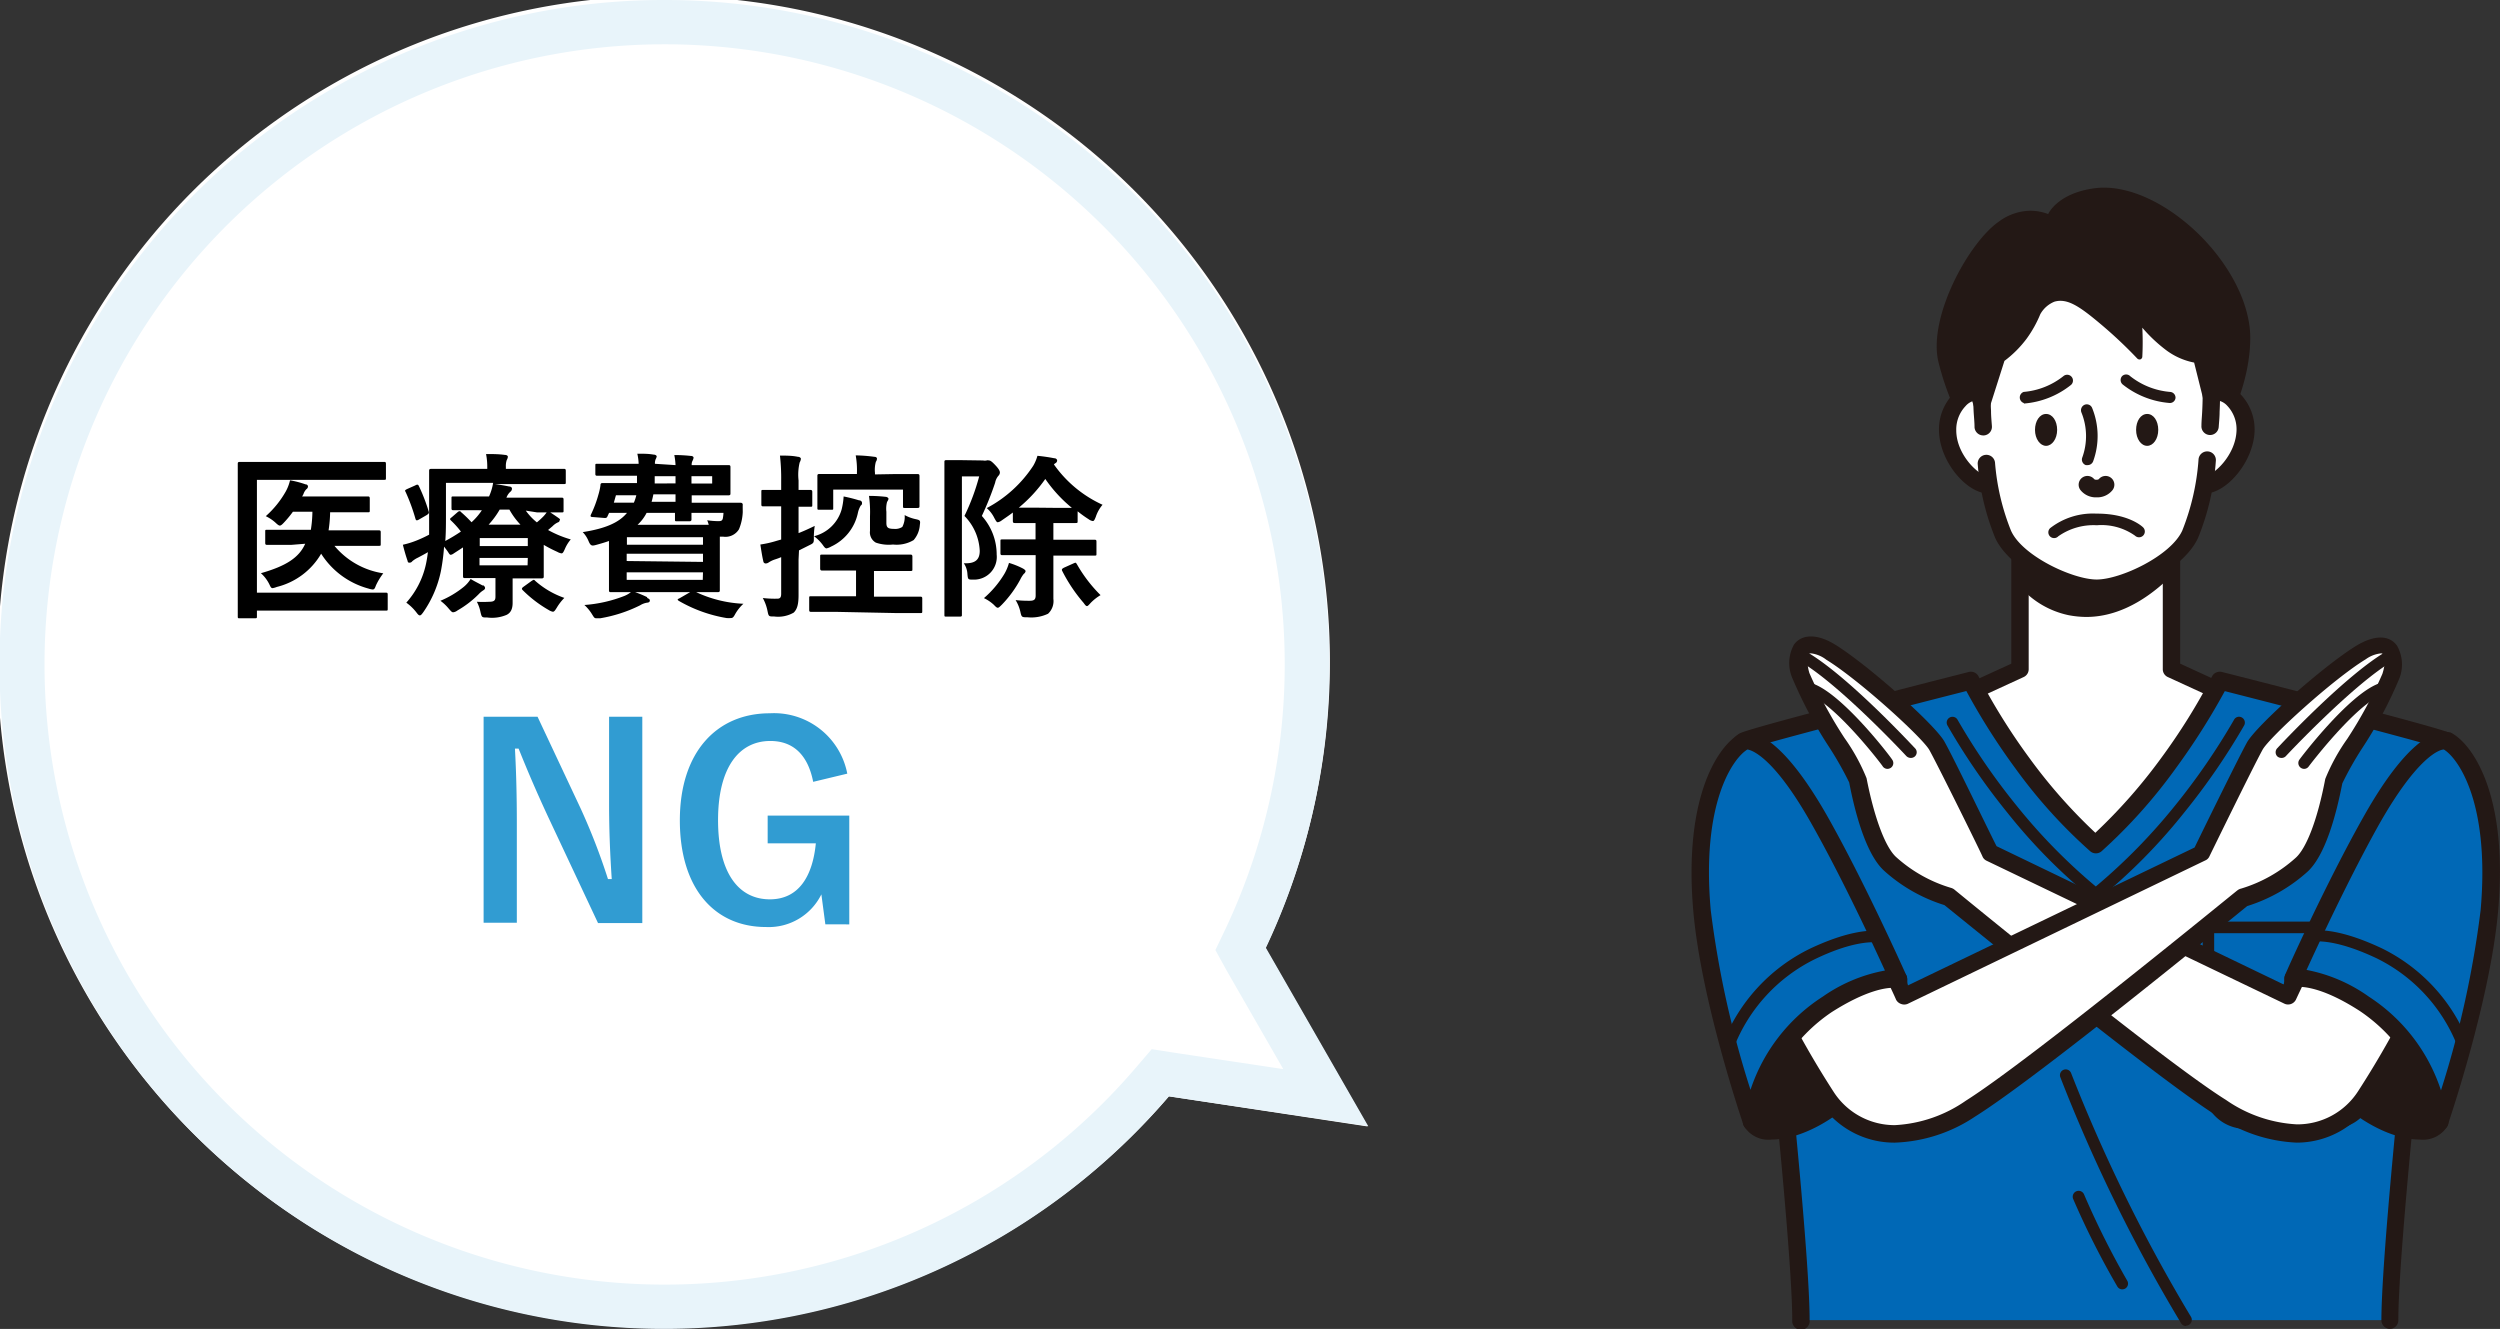
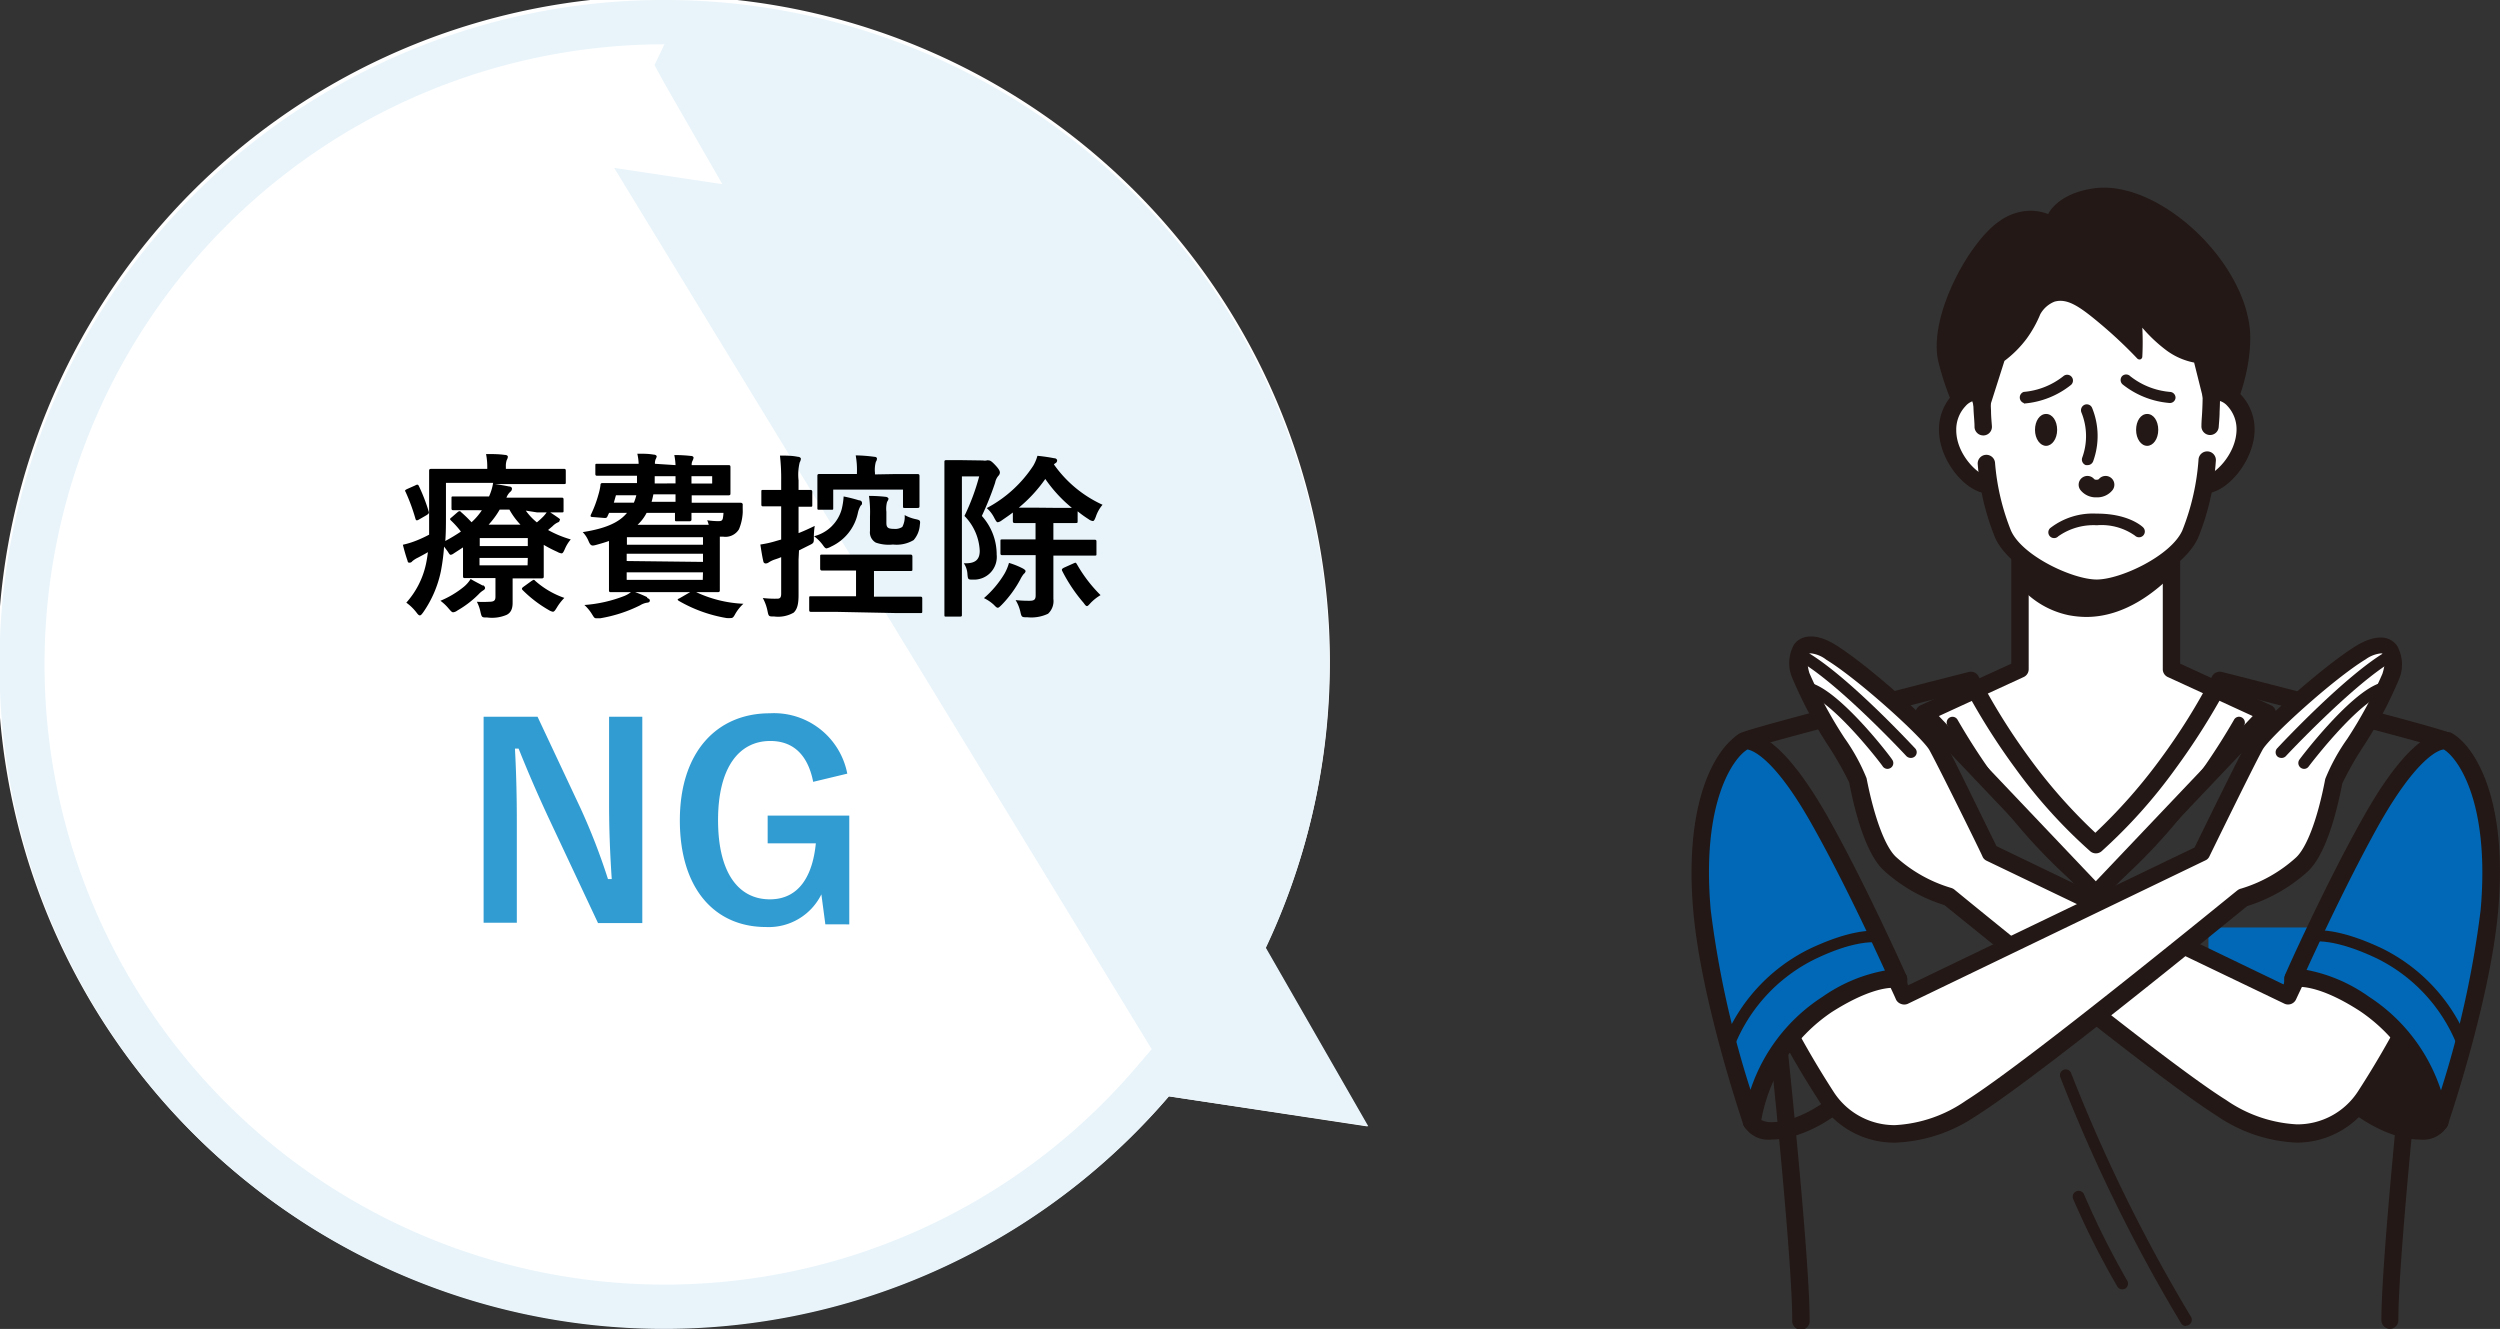
<svg xmlns="http://www.w3.org/2000/svg" viewBox="0 0 225.75 120">
  <rect x="0" y="0" width="225.75" height="120" fill="#333333" stroke="none" />
  <defs>
    <style>.cls-1{fill:#fff;}.cls-2{fill:#e8f4fa;}.cls-3{fill:#319cd2;}.cls-4{fill:#231815;}.cls-5{fill:#0068b6;}</style>
  </defs>
  <g id="レイヤー_2" data-name="レイヤー 2">
    <g id="レイヤー_1-2" data-name="レイヤー 1">
      <path class="cls-1" d="M123.5,101.72l-9.24-16.1A60.15,60.15,0,1,0,105.55,99Z" />
-       <path class="cls-2" d="M60,4a56,56,0,0,1,50.65,79.91l-.9,1.88,1,1.82,5.13,8.93-9.77-1.47L104,94.74l-1.44,1.68A56,56,0,1,1,60,4m0-4a60,60,0,1,0,45.55,99l18,2.69-9.24-16.1A60,60,0,0,0,60,0Z" />
-       <path d="M23.2,53.52h9.45c1.53,0,2.08,0,2.19,0s.17,0,.17.18v1.26c0,.16,0,.18-.17.18s-.66,0-2.19,0H23.2v.51c0,.16,0,.18-.19.18H21.65c-.16,0-.18,0-.18-.18s0-1.18,0-3.39V45.27c0-2.2,0-3.29,0-3.38s0-.18.18-.18.64,0,2.13,0h8.8c1.49,0,2,0,2.1,0s.17,0,.17.18v1.26c0,.16,0,.18-.17.18s-.61,0-2.1,0H23.2Zm3.12-4.32c-1.55,0-2.09,0-2.19,0s-.18,0-.18-.17V48c0-.15,0-.16.18-.16s.64,0,2.19,0h1.75a11.14,11.14,0,0,0,.14-1.63H26.45a9.7,9.7,0,0,1-.83,1c-.16.17-.26.25-.35.25s-.2-.08-.4-.27a3.67,3.67,0,0,0-.87-.58,8.74,8.74,0,0,0,1.81-2.24,3.92,3.92,0,0,0,.38-1,9,9,0,0,1,1.41.37c.13,0,.21.09.21.2a.3.3,0,0,1-.14.23,1.12,1.12,0,0,0-.27.45,1.43,1.43,0,0,1-.12.21h3.94c1.43,0,1.92,0,2,0s.17,0,.17.18v1.06c0,.17,0,.19-.17.19s-.59,0-2,0H29.81a11.92,11.92,0,0,1-.14,1.63H32c1.57,0,2.09,0,2.19,0s.19,0,.19.16v1.07c0,.16,0,.17-.19.17s-.62,0-2.19,0H30.2a7.11,7.11,0,0,0,4.41,2.48,5.65,5.65,0,0,0-.67,1.11c-.09.25-.14.35-.29.35a1.65,1.65,0,0,1-.37-.08A7.32,7.32,0,0,1,29,50a6.41,6.41,0,0,1-4,3,1.83,1.83,0,0,1-.38.11c-.13,0-.18-.09-.3-.35a3.32,3.32,0,0,0-.76-1c2.24-.64,3.44-1.39,4-2.66Z" />
+       <path class="cls-2" d="M60,4l-.9,1.88,1,1.82,5.13,8.93-9.77-1.47L104,94.74l-1.44,1.68A56,56,0,1,1,60,4m0-4a60,60,0,1,0,45.55,99l18,2.69-9.24-16.1A60,60,0,0,0,60,0Z" />
      <path d="M47.48,46.11a5.2,5.2,0,0,0,1,1.06,6.87,6.87,0,0,0,.61-.56,3.69,3.69,0,0,0,.37-.48c.27.16.67.43.94.62s.14.16.14.23a.21.21,0,0,1-.16.19,1.58,1.58,0,0,0-.48.34l-.41.35a9.72,9.72,0,0,0,2.05.85,3.3,3.3,0,0,0-.53.86c-.13.29-.19.4-.31.4a1.11,1.11,0,0,1-.38-.14,11.6,11.6,0,0,1-1.22-.63v1.56c0,.81,0,1.2,0,1.29s0,.18-.2.18-.77,0-2.09,0h-.52v.68c0,.6,0,1,0,1.53s-.16.89-.54,1.08a3.35,3.35,0,0,1-1.75.24c-.49,0-.49,0-.61-.48a3.49,3.49,0,0,0-.33-.94,9.62,9.62,0,0,0,1.1,0c.48,0,.58-.13.58-.47V52.2h-.66c-1.31,0-2,0-2.1,0s-.17,0-.17-.18,0-.56,0-1.47V49.43l-.83.54a.68.68,0,0,1-.27.13c-.08,0-.13-.06-.23-.22s-.27-.37-.38-.52a18.42,18.42,0,0,1-.29,2.23,10.06,10.06,0,0,1-1.6,3.71c-.13.18-.21.27-.3.27s-.17-.08-.31-.27a4.37,4.37,0,0,0-.91-.88A7.63,7.63,0,0,0,38.45,51c.08-.35.14-.74.19-1.14-.3.18-.61.34-.91.5a2.27,2.27,0,0,0-.5.32.3.3,0,0,1-.24.13c-.09,0-.16,0-.19-.18-.14-.4-.29-.91-.42-1.44a7.85,7.85,0,0,0,1.28-.4,11.22,11.22,0,0,0,1.09-.51c0-.63,0-1.32,0-2.12,0-2.44,0-3.53,0-3.63s0-.19.18-.19.66,0,2.21,0H44v-.11A5.88,5.88,0,0,0,43.89,41c.61,0,1.14,0,1.71.08.16,0,.26.08.26.17a.72.72,0,0,1-.1.29,1.66,1.66,0,0,0-.08.62v.18h3.08c1.55,0,2.08,0,2.17,0s.16,0,.16.19v1c0,.16,0,.18-.16.18s-.62,0-2.17,0H44.69c.43.06.9.14,1.28.22.16,0,.26.09.26.19a.35.35,0,0,1-.15.29,1.36,1.36,0,0,0-.35.53H48.5c1.57,0,2.11,0,2.21,0s.18,0,.18.17v1c0,.14,0,.16-.18.16s-.64,0-2.21,0Zm-10-2.27c.2-.11.25-.09.32,0a16,16,0,0,1,.91,2.34c.05.16,0,.2-.16.32l-.71.41a.53.53,0,0,1-.2.08s-.08,0-.12-.13a17,17,0,0,0-.89-2.43c-.08-.14-.08-.16.13-.27Zm6.13,9c.13.08.19.16.19.26s-.08.16-.21.24a2,2,0,0,0-.35.3,9,9,0,0,1-1.94,1.49.75.75,0,0,1-.38.16c-.11,0-.19-.09-.39-.32a4.22,4.22,0,0,0-.76-.72A8.53,8.53,0,0,0,41.87,53a2.86,2.86,0,0,0,.63-.72C42.88,52.52,43.32,52.72,43.59,52.88Zm-.45-6.77c-1.57,0-2.11,0-2.21,0s-.18,0-.18-.16V45c0-.16,0-.17.18-.17s.64,0,2.21,0h1a4.81,4.81,0,0,0,.37-1.23H40.27V46.4c0,.91,0,1.73-.06,2.45A15.34,15.34,0,0,0,41.62,48a8,8,0,0,0-.9-1c-.13-.13-.08-.18.07-.29l.54-.47a.32.32,0,0,1,.16-.08.16.16,0,0,1,.14.08,11.76,11.76,0,0,1,.95.92,5.86,5.86,0,0,0,.93-1.08Zm.16,2.52v.72h4.34v-.72Zm4.34,1.79H43.3v.67h4.34Zm-.66-3a6.67,6.67,0,0,1-1-1.36h-.88a7.7,7.7,0,0,1-1,1.36Zm1,5.08c.18-.11.21-.15.34,0a7.84,7.84,0,0,0,2.62,1.53,4.62,4.62,0,0,0-.68.88c-.16.26-.24.37-.36.37a1.08,1.08,0,0,1-.38-.16,11.14,11.14,0,0,1-2.34-1.79c-.11-.11-.09-.19.08-.31Z" />
      <path d="M61,42a5.81,5.81,0,0,0-.11-.91,13.82,13.82,0,0,1,1.49.08c.16,0,.25.08.25.17a1,1,0,0,1-.09.26.72.72,0,0,0-.08.4h.73c1.67,0,2.48,0,2.58,0s.19,0,.19.17,0,.34,0,.9v.57c0,.6,0,.84,0,.92s0,.17-.19.17-.91,0-2.58,0h-.73v.67h2.24c1.55,0,2.09,0,2.19,0s.19.07.18.19,0,.44,0,.66a4.52,4.52,0,0,1-.34,1.54,1.43,1.43,0,0,1-1.44.67H65v3.3c0,1,0,1.44,0,1.53s0,.18-.18.18-.87,0-2.34,0h-5c-1.47,0-2.22,0-2.32,0s-.17,0-.17-.18,0-.62,0-1.69V48.85c-.36.13-.74.24-1.14.35s-.51.11-.7-.33a2.58,2.58,0,0,0-.53-.82c2.05-.32,3.28-.86,4-1.74H55l-.13.28c-.06.15-.11.2-.32.18l-1-.08c-.24,0-.25-.08-.19-.22a10.53,10.53,0,0,0,.67-1.78,5.55,5.55,0,0,0,.19-.85c0-.17.05-.22.2-.22s.62,0,2.17,0h.93c0-.21,0-.42,0-.66H56.1c-1.54,0-2.07,0-2.16,0s-.18,0-.18-.16v-.75c0-.16,0-.17.18-.17s.62,0,2.16,0h1.57a4.78,4.78,0,0,0-.12-.91c.6,0,1,0,1.46.08.16,0,.29.08.29.17a.86.86,0,0,1-.1.26,1,1,0,0,0-.06.4Zm-2.55,12c.16.07.23.12.23.23s-.08.18-.24.19a1.71,1.71,0,0,0-.64.24,12.77,12.77,0,0,1-3.6,1.17l-.34,0c-.18,0-.21-.06-.38-.33a3.86,3.86,0,0,0-.71-.87,12.26,12.26,0,0,0,3.62-.82,2.42,2.42,0,0,0,.69-.43A10,10,0,0,1,58.43,53.92Zm-1.21-8.61a4,4,0,0,0,.22-.67H55.62l-.19.67Zm-.63,3.12v.68h6.87v-.68Zm6.87,2.23V50H56.59v.66Zm0,.94H56.59v.68h6.87ZM64,47.39a3.26,3.26,0,0,0-.14-.41,7.19,7.19,0,0,0,1,.08c.27,0,.36-.05.41-.24a3.58,3.58,0,0,0,.06-.51H62.44c0,.35,0,.54,0,.59s0,.17-.18.17H61.14c-.18,0-.19,0-.19-.17s0-.26,0-.59H58.39a3.86,3.86,0,0,1-.82,1.08Zm-3-2.08v-.67H59c-.05.24-.1.47-.16.67Zm0-1.66V43H59.12q0,.34,0,.66Zm1.39,9.78c.21-.1.24-.11.39,0a11.13,11.13,0,0,0,4.35,1.09,3.76,3.76,0,0,0-.78,1c-.13.23-.2.29-.36.29a2.63,2.63,0,0,1-.38,0,12.78,12.78,0,0,1-4.31-1.55c-.16-.11-.14-.15.07-.24ZM62.44,43v.66h1.87V43Z" />
      <path d="M72.11,50.53c0,1.54,0,2.4,0,3.2S72,55,71.67,55.32a2.81,2.81,0,0,1-1.75.35c-.5,0-.51,0-.61-.48A4.07,4.07,0,0,0,68.88,54a9.14,9.14,0,0,0,1.33.06c.22,0,.33-.11.33-.44V50.31a5.79,5.79,0,0,1-.57.21,2.4,2.4,0,0,0-.56.27.46.46,0,0,1-.27.09.21.21,0,0,1-.21-.19c-.1-.41-.19-1-.27-1.52a9.38,9.38,0,0,0,1.49-.34l.39-.11v-3H70.3c-1,0-1.29,0-1.39,0s-.16,0-.16-.18V44.42c0-.16,0-.18.16-.18s.4,0,1.39,0h.24v-.83a18.18,18.18,0,0,0-.11-2.27c.58,0,1.09,0,1.62.11.16,0,.27.1.27.18a.81.81,0,0,1-.11.33,4.74,4.74,0,0,0-.1,1.62v.86c.69,0,1,0,1.06,0s.18,0,.18.18v1.16c0,.17,0,.18-.18.18l-1.06,0v2.38c.52-.2,1-.43,1.46-.65a7,7,0,0,0-.08,1.13c0,.34,0,.42-.34.58l-1,.5Zm3.33,4.72c-1.57,0-2.09,0-2.19,0s-.18,0-.18-.18V54c0-.14,0-.16.18-.16s.62,0,2.19,0H77.3V51.52h-1c-1.45,0-2,0-2.06,0s-.18,0-.18-.18V50.26c0-.16,0-.18.18-.18s.61,0,2.06,0h3.84c1.48,0,2,0,2.07,0s.18,0,.18.18v1.12c0,.16,0,.18-.18.18s-.59,0-2.07,0H78.92v2.32h2c1.56,0,2.11,0,2.19,0s.17,0,.17.16v1.14c0,.16,0,.18-.17.18s-.63,0-2.19,0ZM76,46a6.29,6.29,0,0,0,.18-1.17,14,14,0,0,1,1.39.35c.16,0,.27.11.27.23s0,.15-.12.25a2.26,2.26,0,0,0-.26.69,4.32,4.32,0,0,1-2.4,3,1.55,1.55,0,0,1-.42.17c-.11,0-.19-.09-.35-.32a3.84,3.84,0,0,0-.78-.78A3.47,3.47,0,0,0,76,46Zm4.68-3.19c1.53,0,2.08,0,2.17,0s.18,0,.18.18,0,.33,0,.67v.54c0,1.19,0,1.39,0,1.49s0,.18-.18.18H81.72c-.16,0-.18,0-.18-.18V44.21h-6.3v1.66c0,.16,0,.16-.18.16H74c-.17,0-.19,0-.19-.16s0-.32,0-1.53v-.56c0-.47,0-.71,0-.8s0-.18.19-.18.64,0,2.18,0h1.2v-.09a7.42,7.42,0,0,0-.11-1.59,14.34,14.34,0,0,1,1.68.13c.16,0,.24.08.24.16a.51.51,0,0,1-.1.29,2.71,2.71,0,0,0-.08,1v.14Zm-2.12,3.83a10.51,10.51,0,0,0-.09-1.86,13.16,13.16,0,0,1,1.47.08c.16,0,.29.1.29.18s-.07.19-.13.29a2.41,2.41,0,0,0-.06.88v1c0,.31.08.39.16.45s.25.1.57.1a1.15,1.15,0,0,0,.71-.18,1.94,1.94,0,0,0,.21-1.07,3.55,3.55,0,0,0,1,.37c.41.09.43.13.37.54a2.31,2.31,0,0,1-.56,1.35,3,3,0,0,1-1.86.4A3.58,3.58,0,0,1,79.09,49a1.06,1.06,0,0,1-.53-1.06Z" />
      <path d="M88.77,41.58a.79.79,0,0,0,.32,0,.33.33,0,0,1,.21,0c.11,0,.24.06.61.46s.38.55.38.64a.44.44,0,0,1-.14.29,1.36,1.36,0,0,0-.29.62,27.74,27.74,0,0,1-1.2,3A5.2,5.2,0,0,1,90,50.08a2.05,2.05,0,0,1-2.09,2.26c-.5,0-.5,0-.55-.48a1.89,1.89,0,0,0-.33-1c1,.05,1.44-.29,1.44-1.12a4.79,4.79,0,0,0-1.38-3.15,19.7,19.7,0,0,0,1.33-3.57H86.86v9.06c0,2.19,0,3.34,0,3.44s0,.16-.18.16H85.46c-.16,0-.18,0-.18-.16s0-1.2,0-3.43V45.2c0-2.26,0-3.36,0-3.47s0-.18.18-.18.49,0,1.28,0Zm1.92,10.25a4.09,4.09,0,0,0,.42-1,7.1,7.1,0,0,1,1.21.48c.16.08.29.18.29.27a.37.37,0,0,1-.16.24,2.54,2.54,0,0,0-.32.51,10.25,10.25,0,0,1-1.65,2.26c-.19.19-.29.29-.38.29s-.18-.08-.35-.26a3.58,3.58,0,0,0-.9-.61A9,9,0,0,0,90.69,51.83Zm1.94-1.7c-1.49,0-2,0-2.1,0s-.19,0-.19-.17V48.88c0-.16,0-.17.19-.17s.61,0,2.1,0h.88V47.23h-.18c-1.22,0-1.6,0-1.69,0s-.18,0-.18-.2v-.75c-.34.26-.67.48-1,.71a.83.83,0,0,1-.36.17c-.1,0-.16-.11-.31-.38a2.82,2.82,0,0,0-.69-.9,11.34,11.34,0,0,0,4.2-3.82,3.74,3.74,0,0,0,.38-.9,15.3,15.3,0,0,1,1.52.22c.18,0,.26.12.26.21a.29.29,0,0,1-.16.24.47.47,0,0,0-.13.11,10.87,10.87,0,0,0,4.39,3.64,3.25,3.25,0,0,0-.61,1.09c-.11.27-.16.38-.27.38a.8.8,0,0,1-.37-.16,10.54,10.54,0,0,1-1-.72v.86c0,.18,0,.2-.19.2s-.48,0-1.7,0h-.3v1.51h1.6c1.49,0,2,0,2.11,0s.18,0,.18.17V50c0,.16,0,.17-.18.17s-.62,0-2.11,0h-1.6v1.55c0,1,0,1.72,0,2.36a1.56,1.56,0,0,1-.48,1.34,3.52,3.52,0,0,1-1.86.32c-.51,0-.53,0-.64-.49a3.49,3.49,0,0,0-.43-1.06,11.3,11.3,0,0,0,1.25.06c.43,0,.56-.11.56-.49V50.13Zm2.73-4.27c.77,0,1.19,0,1.43,0a12.62,12.62,0,0,1-2.4-2.61A13,13,0,0,1,92,45.84c.26,0,.66,0,1.3,0Zm1.61,5c.17-.07.17-.07.27.08a12.83,12.83,0,0,0,2.14,2.8,4.29,4.29,0,0,0-.89.7c-.18.2-.26.29-.34.29s-.16-.09-.3-.29a14.34,14.34,0,0,1-1.93-2.88c-.08-.16,0-.21.16-.3Z" />
      <path class="cls-3" d="M58,83.35H54l-4.51-9.6c-1.08-2.33-1.82-4.06-2.66-6.15H46.5c.12,2.21.17,4.42.17,6.72v9h-3V64.72h4.87L52.43,73a56.86,56.86,0,0,1,2.47,6.38h.34C55.09,77.08,55,75,55,72.55V64.72h3Z" />
      <path class="cls-3" d="M73.43,70.6c-.46-2.35-1.73-3.69-3.87-3.69-2.83,0-4.72,2.4-4.72,7.15s1.84,7.15,4.68,7.15c2.61,0,3.86-2.09,4.15-5.06H69.32v-2.5h7.37v9.82H74.53l-.36-2.71a5.3,5.3,0,0,1-5,2.95c-4.63,0-7.78-3.46-7.78-9.63s3.34-9.67,8.12-9.67a6.74,6.74,0,0,1,7,5.45Z" />
      <polyline class="cls-1" points="196.09 46.61 196.09 60.43 204.74 64.4 189.25 80.72 173.75 64.4 182.41 60.43 182.41 46.61" />
      <path class="cls-4" d="M189.25,81.51a.77.77,0,0,1-.57-.25l-15.5-16.32a.79.79,0,0,1-.2-.69.8.8,0,0,1,.44-.56l8.2-3.76V46.61a.79.79,0,0,1,1.57,0V60.43a.77.77,0,0,1-.46.71l-7.65,3.52,14.17,14.92,14.17-14.92-7.66-3.52a.77.77,0,0,1-.46-.71V46.61a.79.79,0,0,1,1.57,0V59.93l8.2,3.76a.78.78,0,0,1,.44.56.76.76,0,0,1-.2.69L189.82,81.26A.79.79,0,0,1,189.25,81.51Z" />
      <path class="cls-4" d="M182.14,46.35v6.32l.07.07a8,8,0,0,0,4.58,2.81,8.68,8.68,0,0,0,1.6.16c3.44,0,6.27-2.23,8.05-4.09l.07-.08V46.35Z" />
-       <path class="cls-5" d="M215.83,119.21c0-7.64,3.66-41.1,4.63-47.07.41-2.54,1.61-4.69.46-5.24s-20.44-5.45-20.44-5.45a55.89,55.89,0,0,1-4.66,7.49,46.37,46.37,0,0,1-6.57,7.33,46.11,46.11,0,0,1-6.58-7.33A57.2,57.2,0,0,1,178,61.45s-19.28,4.91-20.44,5.45.06,2.7.47,5.24c1,6,4.63,39.43,4.63,47.07" />
      <path class="cls-4" d="M215.83,120a.79.79,0,0,1-.79-.79c0-7.67,3.7-41.36,4.64-47.19a21.26,21.26,0,0,1,.56-2.37,5.69,5.69,0,0,0,.35-2c-.84-.38-12.27-3.35-19.69-5.24a61.94,61.94,0,0,1-4.45,7,46.84,46.84,0,0,1-6.69,7.47.79.79,0,0,1-1,0A46.06,46.06,0,0,1,182,69.4a60,60,0,0,1-4.44-7c-7.43,1.89-18.86,4.86-19.69,5.24a5.27,5.27,0,0,0,.35,2,23.86,23.86,0,0,1,.55,2.37c.95,5.83,4.64,39.52,4.64,47.19a.79.79,0,1,1-1.57,0c0-7.62-3.68-41.13-4.62-46.94a18.7,18.7,0,0,0-.52-2.2c-.43-1.59-.88-3.22.5-3.88,1.19-.56,18.59-5,20.58-5.5a.78.78,0,0,1,.89.41,56.29,56.29,0,0,0,4.6,7.38,47.65,47.65,0,0,0,5.94,6.73,48.4,48.4,0,0,0,5.93-6.73,55.74,55.74,0,0,0,4.6-7.38.79.79,0,0,1,.9-.41c2,.5,19.39,4.94,20.57,5.5,1.39.66.94,2.29.5,3.88-.18.67-.39,1.43-.52,2.2-.94,5.81-4.62,39.32-4.62,46.94A.78.78,0,0,1,215.83,120Z" />
      <path class="cls-5" d="M213.93,83.75v14.3a3.37,3.37,0,0,1-3.37,3.37h-7.77a3.37,3.37,0,0,1-3.37-3.37V83.75Z" />
-       <path class="cls-4" d="M210.56,101.94h-7.77a3.89,3.89,0,0,1-3.89-3.89V83.75a.52.52,0,0,1,.52-.53h14.51a.53.53,0,0,1,.53.53v14.3A3.9,3.9,0,0,1,210.56,101.94ZM199.94,84.27V98.05a2.86,2.86,0,0,0,2.85,2.85h7.77a2.86,2.86,0,0,0,2.85-2.85V84.27Z" />
      <path class="cls-4" d="M197.4,119.74a.51.51,0,0,1-.44-.24,145.31,145.31,0,0,1-10.91-22.22.52.52,0,0,1,.3-.68.52.52,0,0,1,.67.3,146.55,146.55,0,0,0,10.82,22,.53.53,0,0,1-.44.81Z" />
      <path class="cls-4" d="M191.64,116.43a.52.52,0,0,1-.44-.25,73.62,73.62,0,0,1-4-7.93.52.52,0,0,1,1-.37,75.18,75.18,0,0,0,3.88,7.75.52.52,0,0,1-.16.72A.57.57,0,0,1,191.64,116.43Z" />
      <path class="cls-4" d="M189.25,81.24a.51.51,0,0,1-.32-.1,50.36,50.36,0,0,1-7.66-7.75,59.82,59.82,0,0,1-5.42-7.89.52.52,0,1,1,.92-.5,59.12,59.12,0,0,0,5.32,7.74,51.76,51.76,0,0,0,7.16,7.31,52.34,52.34,0,0,0,7.16-7.31A59.91,59.91,0,0,0,201.73,65a.51.51,0,0,1,.71-.21.53.53,0,0,1,.21.71,60.58,60.58,0,0,1-5.43,7.89,51.1,51.1,0,0,1-7.65,7.75A.55.55,0,0,1,189.25,81.24Z" />
      <path class="cls-4" d="M169,88.5a.73.73,0,0,1-.25,0,16.34,16.34,0,0,1-4.74-3,.8.8,0,0,1,0-1.11.78.78,0,0,1,1.11,0A14.92,14.92,0,0,0,169.22,87,.79.79,0,0,1,169,88.5Z" />
      <path class="cls-4" d="M198.72,21.32c-3-3-6.62-4.68-9.49-4.33s-4,1.76-4.28,2.34a4.5,4.5,0,0,0-1.62-.3,4.89,4.89,0,0,0-2.86,1c-2.68,1.87-6.34,8.53-5.45,12.57a25.48,25.48,0,0,0,3.74,8.36A.26.26,0,0,0,179,41H199.5a.27.27,0,0,0,.22-.11c.14-.21,3.43-5,3.48-10.3C203.23,27.66,201.56,24.19,198.72,21.32Z" />
      <path class="cls-1" d="M200.13,35.37c1.2-.06,2.69,1.51,2.65,3.49-.05,2.92-3,5.54-4.08,4.77-.9-.63-1.22-2.49-.79-4.82C198.26,36.85,199.35,35.4,200.13,35.37Z" />
      <path class="cls-4" d="M199.16,44.55a1.58,1.58,0,0,1-.91-.28c-1.18-.83-1.6-2.93-1.12-5.6.41-2.23,1.71-4,3-4.09h.09a3,3,0,0,1,2.08,1,4.6,4.6,0,0,1,1.29,3.31C203.51,41.75,201,44.55,199.16,44.55Zm1-8.4a4,4,0,0,0-1.51,2.8c-.39,2.16-.06,3.66.48,4h0c.76,0,2.79-1.88,2.83-4.13a3.07,3.07,0,0,0-.84-2.18A1.49,1.49,0,0,0,200.19,36.15Z" />
      <path class="cls-1" d="M178.52,35.37c-1.2-.06-2.68,1.51-2.65,3.49.06,2.92,3,5.54,4.08,4.77.9-.63,1.22-2.49.8-4.82C180.39,36.85,179.3,35.4,178.52,35.37Z" />
      <path class="cls-4" d="M179.49,44.55h0c-1.84,0-4.35-2.8-4.4-5.67a4.61,4.61,0,0,1,1.29-3.31,3,3,0,0,1,2.08-1h.1c1.25.06,2.55,1.86,3,4.09.48,2.67.07,4.77-1.11,5.6A1.61,1.61,0,0,1,179.49,44.55Zm-1-8.4a1.49,1.49,0,0,0-1,.52,3.07,3.07,0,0,0-.84,2.18c0,2.25,2.08,4.13,2.83,4.13h0c.51-.37.84-1.87.45-4A4,4,0,0,0,178.47,36.15Z" />
      <path class="cls-1" d="M189.33,53.11c2.43,0,7.29-2.31,8.45-4.87.87-1.93,1.56-4.87,1.87-11.09.43-8.63-2.69-14-10.32-14s-10.76,5.35-10.32,14c.31,6.22,1,9.16,1.86,11.09C182,50.8,186.89,53.11,189.33,53.11Z" />
      <path class="cls-1" d="M199.57,38.5c0-.43.05-.88.08-1.35.43-8.63-2.69-14-10.32-14s-10.76,5.35-10.32,14c0,.48.05.94.07,1.39" />
      <path class="cls-4" d="M179.08,39.32a.79.79,0,0,1-.78-.73c0-.45-.05-.91-.08-1.4-.27-5.35.8-9.33,3.18-11.82a12,12,0,0,1,15.86,0c2.37,2.49,3.44,6.47,3.17,11.82,0,.47-.05.92-.08,1.36a.78.78,0,0,1-1.56-.1c0-.43.05-.87.07-1.34.25-4.9-.68-8.49-2.74-10.66a10.47,10.47,0,0,0-13.58,0c-2.07,2.17-3,5.76-2.75,10.66,0,.48.05.94.08,1.38a.78.78,0,0,1-.73.83Z" />
      <path class="cls-1" d="M179.37,41.85a21.56,21.56,0,0,0,1.5,6.39c1.16,2.56,6,4.87,8.46,4.87s7.29-2.31,8.45-4.87a21.72,21.72,0,0,0,1.53-6.69" />
      <path class="cls-4" d="M189.33,53.9c-2.67,0-7.83-2.39-9.17-5.34a22.39,22.39,0,0,1-1.57-6.62.78.78,0,1,1,1.56-.17,20.91,20.91,0,0,0,1.44,6.14c1,2.28,5.58,4.42,7.74,4.42s6.7-2.14,7.73-4.42a21.39,21.39,0,0,0,1.47-6.45.78.78,0,0,1,1.56.17,22.41,22.41,0,0,1-1.6,6.93C197.16,51.51,192,53.9,189.33,53.9Z" />
      <path class="cls-4" d="M200.55,27.57c-1.69-4.34-6.21-7.14-11.52-7.14A11.42,11.42,0,0,0,178.79,26c-3.2,5.68,0,12,0,12.1a.29.29,0,0,0,.24.14h0a.28.28,0,0,0,.23-.18L181,32.59a9.94,9.94,0,0,0,2-2,10.65,10.65,0,0,0,1.24-2.22,2.56,2.56,0,0,1,1.28-1.13c1.14-.32,2.22.39,4.08,1.95A40.17,40.17,0,0,1,193,32.38a.29.29,0,0,0,.28.07.27.27,0,0,0,.17-.23,25.24,25.24,0,0,0,0-2.63,13.57,13.57,0,0,0,2.05,1.95,6.18,6.18,0,0,0,2.63,1.2l1.22,4.88a.27.27,0,0,0,.23.2.26.26,0,0,0,.26-.15C199.94,37.45,202.37,32.25,200.55,27.57Z" />
      <path class="cls-4" d="M184.76,37.38c-.57,0-1,.63-1,1.44s.46,1.44,1,1.44,1-.63,1-1.44S185.34,37.38,184.76,37.38Z" />
      <path class="cls-4" d="M188.51,42l-.16,0a.53.53,0,0,1-.33-.66,5.67,5.67,0,0,0-.07-4.1.54.54,0,0,1,.29-.69.52.52,0,0,1,.68.29,6.7,6.7,0,0,1,.09,4.82A.53.53,0,0,1,188.51,42Z" />
      <path class="cls-4" d="M193.89,37.38c-.58,0-1,.63-1,1.44s.45,1.44,1,1.44,1-.63,1-1.44S194.47,37.38,193.89,37.38Z" />
      <path class="cls-4" d="M189.33,44.91a1.77,1.77,0,0,1-1.45-.64.79.79,0,0,1,1.23-1,.33.33,0,0,0,.22.05.36.36,0,0,0,.19-.05.79.79,0,0,1,1.23,1A1.75,1.75,0,0,1,189.33,44.91Z" />
      <path class="cls-4" d="M182.74,36.39a.53.53,0,0,1,0-1,6.67,6.67,0,0,0,3.58-1.42.52.52,0,0,1,.69.79,7.8,7.8,0,0,1-4.24,1.68Z" />
      <path class="cls-4" d="M195.91,36.39h0a7.8,7.8,0,0,1-4.24-1.68.53.53,0,0,1-.05-.74.52.52,0,0,1,.74,0,6.7,6.7,0,0,0,3.59,1.42.52.52,0,0,1,.5.54A.51.51,0,0,1,195.91,36.39Z" />
      <path class="cls-4" d="M185.5,48.59a.52.52,0,0,1-.37-.9,6.28,6.28,0,0,1,4.18-1.31h.05c2.89,0,4.11,1.19,4.16,1.24a.52.52,0,0,1-.73.75,5.23,5.23,0,0,0-3.44-.94,5.52,5.52,0,0,0-3.49,1A.51.51,0,0,1,185.5,48.59Z" />
      <path class="cls-4" d="M207.06,88.37s2-.58,6.43,2.25a15.66,15.66,0,0,1,6.83,10.7c-.72,1.63-6.22,1.12-10.91-5A11.47,11.47,0,0,1,207.06,88.37Z" />
      <path class="cls-4" d="M218.48,102.9c-2.31,0-6.24-1.6-9.69-6.1a12.13,12.13,0,0,1-2.5-8.54.79.79,0,0,1,.55-.64,2.69,2.69,0,0,1,.74-.08c.94,0,3,.31,6.33,2.41a16.31,16.31,0,0,1,7.19,11.29.86.86,0,0,1-.06.39A2.59,2.59,0,0,1,218.48,102.9ZM207.8,89.12A10.94,10.94,0,0,0,210,95.85c3.11,4,6.49,5.48,8.45,5.48a1.84,1.84,0,0,0,1-.22,15,15,0,0,0-6.42-9.83C210.28,89.52,208.57,89.17,207.8,89.12Z" />
      <path class="cls-1" d="M200.56,100.06C194.73,96.39,175.94,81,175.94,81A13.53,13.53,0,0,1,170.68,78c-1.76-1.58-2.74-6.58-2.93-7.57s-4.35-7-5.11-9.41.28-3.63,2.68-2.15c3,1.84,8.89,7.17,9.6,8.46,1,1.74,4.82,9.67,4.82,9.67l26.84,12.91s10.84-23.59,14.27-22.73c2.09.52,4.18,5.23,2.09,12.17A85.85,85.85,0,0,1,213.56,99C211,102.68,206.58,103.86,200.56,100.06Z" />
      <path class="cls-4" d="M207.39,103.18a13.81,13.81,0,0,1-7.25-2.45c-5.61-3.54-22.75-17.56-24.56-19a14.56,14.56,0,0,1-5.42-3.08c-1.63-1.45-2.63-5.15-3.18-8a31.05,31.05,0,0,0-1.77-3.13,39.06,39.06,0,0,1-3.32-6.19A3.45,3.45,0,0,1,162,58.2c.69-.94,2.07-1,3.7,0,2.93,1.8,9,7.2,9.88,8.76s4,8.07,4.71,9.45L206.2,88.89c.81-1.72,3-6.23,5.37-10.7,5.63-10.45,7.81-11.79,9.08-11.79a1.67,1.67,0,0,1,.39,0,4,4,0,0,1,2.33,2c1.5,2.65,1.62,6.8.32,11.12a85.33,85.33,0,0,1-9.49,19.85A8,8,0,0,1,207.39,103.18ZM163.55,59c-.19,0-.23.06-.25.09s-.22.68.09,1.69a39.42,39.42,0,0,0,3.16,5.85,17.72,17.72,0,0,1,2,3.64c.7,3.59,1.7,6.25,2.68,7.13a12.84,12.84,0,0,0,4.93,2.77.89.89,0,0,1,.31.15c.19.16,18.82,15.44,24.53,19a12.36,12.36,0,0,0,6.42,2.21,6.52,6.52,0,0,0,5.52-3,83.85,83.85,0,0,0,9.28-19.42c1.75-5.79.3-9-.18-9.88a2.55,2.55,0,0,0-1.36-1.3c-.18,0-2,.31-7.7,11-3,5.61-5.63,11.28-5.66,11.34a.79.79,0,0,1-1,.38L179.4,77.73a.76.76,0,0,1-.37-.36c0-.08-3.87-7.93-4.8-9.63-.6-1.1-6.34-6.34-9.32-8.17A2.78,2.78,0,0,0,163.55,59Z" />
      <path class="cls-1" d="M172.53,67.91s-6.23-6.69-9.86-8.72" />
      <path class="cls-4" d="M172.53,68.44a.56.56,0,0,1-.39-.17c-.06-.07-6.21-6.66-9.73-8.62a.52.52,0,0,1-.2-.71.51.51,0,0,1,.71-.2c3.67,2,9.73,8.54,10,8.82a.51.51,0,0,1,0,.74A.54.54,0,0,1,172.53,68.44Z" />
      <path class="cls-1" d="M170.44,68.9s-4.29-5.68-6.89-6.67" />
      <path class="cls-4" d="M170.44,69.43a.53.53,0,0,1-.42-.21c0-.06-4.22-5.58-6.66-6.5a.52.52,0,0,1-.3-.67.53.53,0,0,1,.67-.31c2.72,1,7,6.61,7.13,6.85a.52.52,0,0,1-.1.73A.56.56,0,0,1,170.44,69.43Z" />
      <path class="cls-5" d="M207.06,88.37s3.67-8.25,7.14-14.37c4.42-7.79,6.72-7.1,6.72-7.1,1.83.89,4.75,5.58,3.88,15.36-.71,8-4.48,19.06-4.48,19.06a15.66,15.66,0,0,0-6.83-10.7C209,87.79,207.06,88.37,207.06,88.37Z" />
      <path class="cls-4" d="M220.32,102.1h-.09a.77.77,0,0,1-.69-.7h0a15,15,0,0,0-6.47-10.12c-3.1-2-4.87-2.17-5.49-2.17a1.77,1.77,0,0,0-.31,0,.8.8,0,0,1-.8-.26.79.79,0,0,1-.12-.82c0-.08,3.72-8.36,7.17-14.44,3.7-6.53,6.13-7.51,7.24-7.51a1.54,1.54,0,0,1,.39.05l.11,0c1.91.93,5.27,5.48,4.32,16.14-.71,8-4.37,18.79-4.52,19.24A.78.78,0,0,1,220.32,102.1Zm-12-14.51A14.31,14.31,0,0,1,213.91,90a16,16,0,0,1,6.51,8.46A89.65,89.65,0,0,0,224,82.19c.86-9.77-2.06-13.74-3.32-14.51-.39,0-2.38.65-5.82,6.71C212.22,79.09,209.4,85.14,208.28,87.59Z" />
      <path class="cls-4" d="M222.42,94.86a.53.53,0,0,1-.49-.33,14.88,14.88,0,0,0-7.33-8c-3.13-1.48-4.93-1.58-5.72-1.51a.52.52,0,1,1-.09-1c1.09-.1,3.07.1,6.26,1.6a15.9,15.9,0,0,1,7.85,8.52.52.52,0,0,1-.29.68A.43.43,0,0,1,222.42,94.86Z" />
-       <path class="cls-4" d="M171.43,88.37s-2-.58-6.42,2.25a15.61,15.61,0,0,0-6.83,10.7c.71,1.63,6.22,1.12,10.9-5A11.41,11.41,0,0,0,171.43,88.37Z" />
      <path class="cls-4" d="M160,102.9h0a2.57,2.57,0,0,1-2.55-1.27.66.66,0,0,1-.06-.39A16.27,16.27,0,0,1,164.59,90c3.31-2.1,5.38-2.41,6.32-2.41a2.69,2.69,0,0,1,.74.08.8.8,0,0,1,.56.64,12.25,12.25,0,0,1-2.5,8.54C166.26,101.3,162.33,102.9,160,102.9Zm-1-1.79a1.86,1.86,0,0,0,1,.22c2,0,5.35-1.44,8.45-5.48a10.85,10.85,0,0,0,2.23-6.73c-.76,0-2.48.4-5.26,2.16A14.91,14.91,0,0,0,159,101.11Z" />
      <path class="cls-1" d="M177.94,100.06C183.76,96.39,202.55,81,202.55,81A13.53,13.53,0,0,0,207.81,78c1.77-1.58,2.74-6.58,2.93-7.57s4.36-7,5.11-9.41-.28-3.63-2.68-2.15c-3,1.84-8.89,7.17-9.6,8.46-.95,1.74-4.81,9.67-4.81,9.67L171.92,89.94s-10.84-23.59-14.27-22.73c-2.1.52-4.19,5.23-2.1,12.17A85.37,85.37,0,0,0,164.94,99C167.47,102.68,171.92,103.86,177.94,100.06Z" />
      <path class="cls-4" d="M171.11,103.18h0a8,8,0,0,1-6.82-3.72,85.75,85.75,0,0,1-9.49-19.85c-1.3-4.32-1.18-8.47.32-11.12a4.06,4.06,0,0,1,2.34-2,1.58,1.58,0,0,1,.38,0c1.27,0,3.45,1.34,9.09,11.79,2.4,4.47,4.56,9,5.36,10.7l25.88-12.45c.67-1.38,3.85-7.87,4.71-9.45s7-7,9.88-8.76c1.64-1,3-1,3.7,0a3.45,3.45,0,0,1,.14,3.09,38.25,38.25,0,0,1-3.32,6.19,29.79,29.79,0,0,0-1.77,3.14c-.55,2.84-1.54,6.54-3.17,8a14.64,14.64,0,0,1-5.42,3.08c-1.82,1.48-18.95,15.5-24.56,19A13.86,13.86,0,0,1,171.11,103.18ZM157.84,68a2.51,2.51,0,0,0-1.35,1.3c-.49.85-1.93,4.09-.18,9.88a83.91,83.91,0,0,0,9.27,19.42,6.55,6.55,0,0,0,5.53,3h0a12.33,12.33,0,0,0,6.41-2.21c5.72-3.6,24.35-18.88,24.53-19a.86.86,0,0,1,.32-.15,12.91,12.91,0,0,0,4.92-2.77c1-.88,2-3.54,2.68-7.13a17.72,17.72,0,0,1,2-3.64,39.42,39.42,0,0,0,3.16-5.85c.32-1,.21-1.54.1-1.69S215.13,59,215,59a2.83,2.83,0,0,0-1.37.53c-3,1.83-8.72,7.07-9.32,8.17-.93,1.7-4.76,9.55-4.8,9.63a.7.7,0,0,1-.36.36L172.26,90.65a.81.81,0,0,1-.61,0,.79.79,0,0,1-.45-.41c0-.06-2.64-5.74-5.66-11.34C159.8,68.28,158,68,157.84,68Z" />
      <path class="cls-1" d="M206,67.91s6.22-6.69,9.86-8.72" />
      <path class="cls-4" d="M206,68.44a.54.54,0,0,1-.36-.14.53.53,0,0,1,0-.74c.26-.28,6.33-6.78,10-8.82a.51.51,0,0,1,.71.2.52.52,0,0,1-.2.71c-3.52,2-9.67,8.55-9.73,8.62A.52.52,0,0,1,206,68.44Z" />
-       <path class="cls-1" d="M208.05,68.9s4.29-5.68,6.89-6.67" />
      <path class="cls-4" d="M208.05,69.43a.53.53,0,0,1-.41-.84c.17-.24,4.41-5.82,7.12-6.85a.52.52,0,0,1,.67.31.51.51,0,0,1-.3.67c-2.43.92-6.62,6.44-6.66,6.5A.51.51,0,0,1,208.05,69.43Z" />
      <path class="cls-5" d="M171.43,88.37s-3.67-8.25-7.14-14.37c-4.41-7.79-6.72-7.1-6.72-7.1-1.83.89-4.74,5.58-3.88,15.36.72,8,4.49,19.06,4.49,19.06A15.61,15.61,0,0,1,165,90.62C169.47,87.79,171.43,88.37,171.43,88.37Z" />
      <path class="cls-4" d="M158.18,102.1a.8.8,0,0,1-.75-.53c-.15-.45-3.8-11.19-4.52-19.24-.94-10.66,2.41-15.21,4.32-16.14l.12,0a1.38,1.38,0,0,1,.38-.05c1.12,0,3.54,1,7.25,7.51,3.23,5.7,6.67,13.33,7.12,14.33a.82.82,0,0,1,.12.43.78.78,0,0,1-.78.79h0a.78.78,0,0,1-.22,0,1.71,1.71,0,0,0-.3,0c-.62,0-2.39.21-5.48,2.17A14.92,14.92,0,0,0,159,101.4a.79.79,0,0,1-.69.7Zm-.39-34.42c-1.26.76-4.18,4.73-3.31,14.51a88.67,88.67,0,0,0,3.59,16.22A15.94,15.94,0,0,1,164.59,90a14.29,14.29,0,0,1,5.62-2.36c-1.12-2.45-3.94-8.5-6.6-13.2C160.16,68.3,158.16,67.73,157.79,67.68Z" />
      <path class="cls-4" d="M156.08,94.86a.45.45,0,0,1-.2,0,.52.52,0,0,1-.29-.68,15.93,15.93,0,0,1,7.86-8.52c3.18-1.5,5.17-1.7,6.26-1.6a.51.51,0,0,1,.47.56.52.52,0,0,1-.56.48c-.8-.07-2.6,0-5.73,1.51a14.92,14.92,0,0,0-7.33,8A.51.51,0,0,1,156.08,94.86Z" />
    </g>
  </g>
</svg>